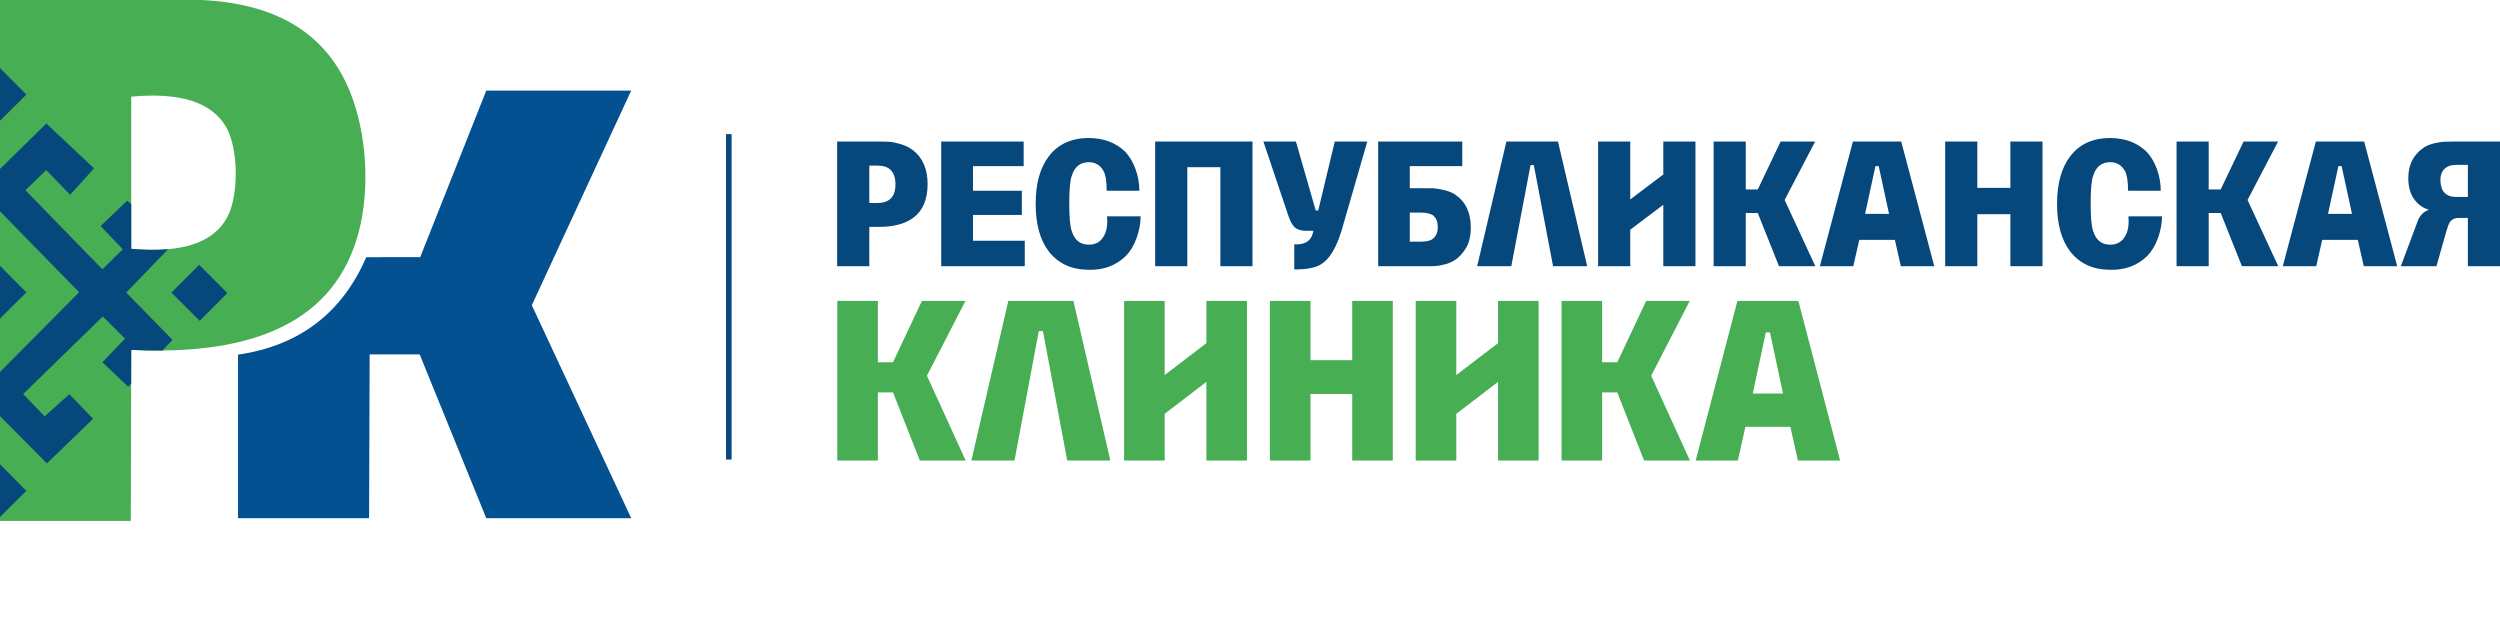
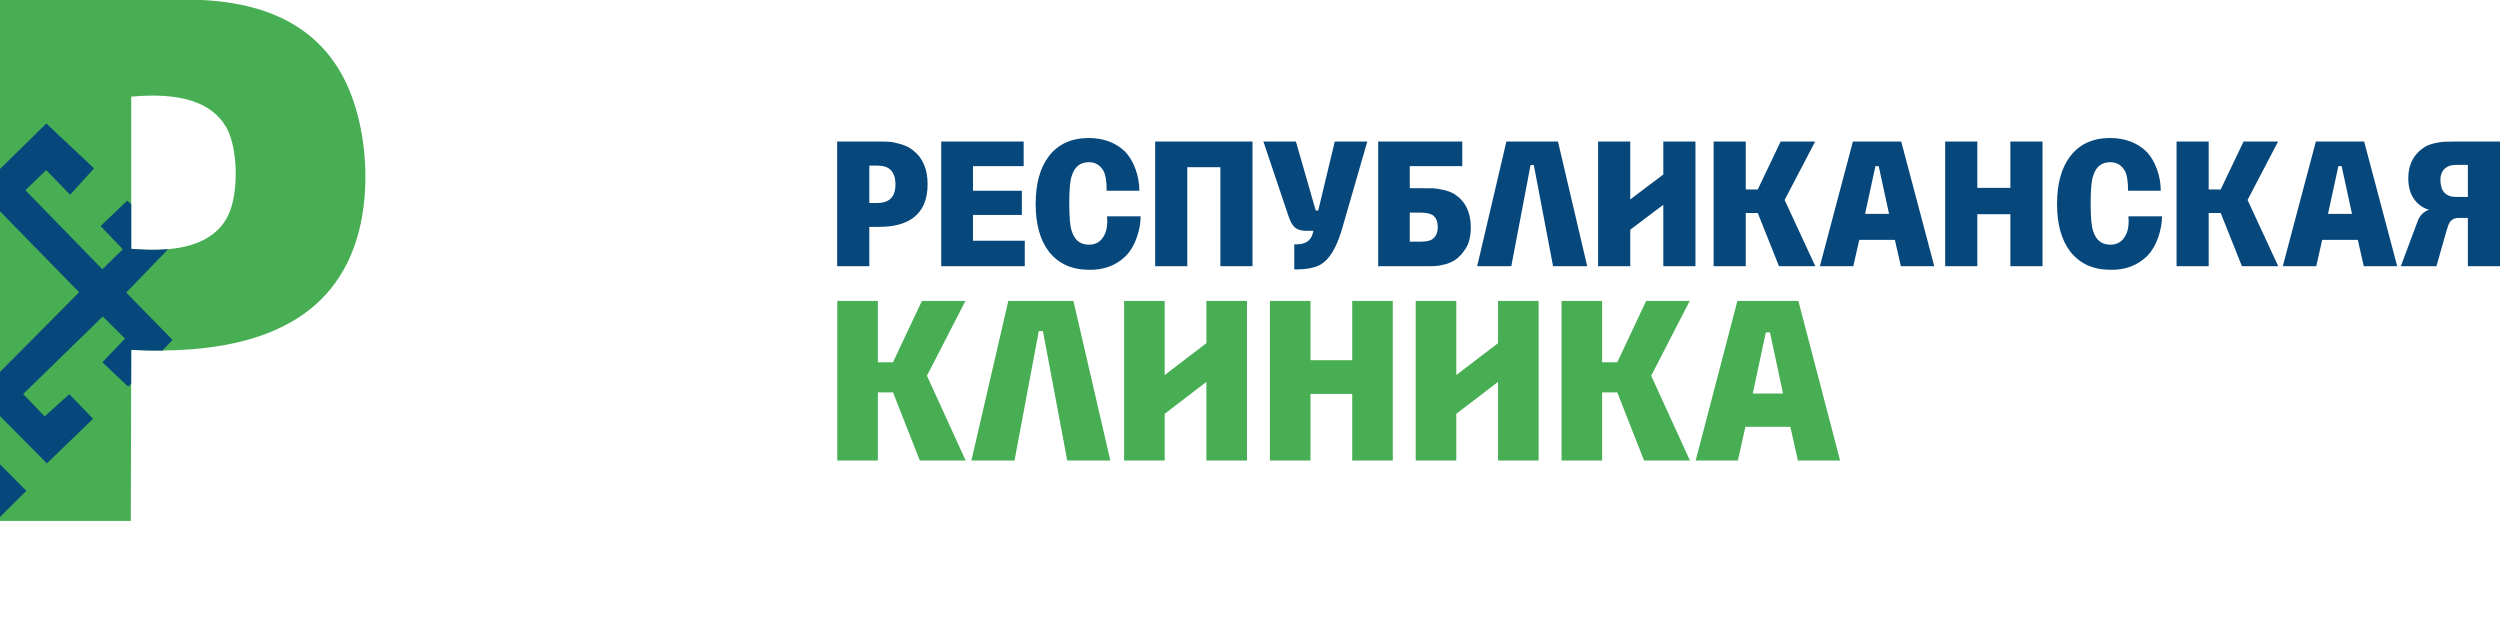
<svg xmlns="http://www.w3.org/2000/svg" viewBox="0 0 156.748 40.12" fill="none">
-   <path fill-rule="evenodd" clip-rule="evenodd" d="M14.924 32.491H23.142L23.177 22.219L26.313 22.22L30.489 32.491H39.577L33.344 19.137L39.577 5.679H30.489L26.347 16.122L22.968 16.125C21.481 19.538 18.872 21.657 14.924 22.237V32.491Z" fill="#035191" />
-   <path d="M45.87 8.409H45.521V28.813H45.87V8.409Z" fill="#06477C" />
  <path d="M52.489 8.875H55.12C55.4 8.875 55.623 8.88 55.786 8.892C55.949 8.903 56.178 8.951 56.474 9.037C56.771 9.122 57.029 9.251 57.249 9.422C57.856 9.899 58.16 10.606 58.16 11.544C58.16 12.512 57.856 13.219 57.249 13.666C56.74 14.038 56.03 14.224 55.12 14.224H54.505V16.692H52.489V8.875ZM54.505 10.382V12.728H55.017C55.366 12.728 55.64 12.638 55.837 12.46C56.042 12.266 56.144 11.964 56.144 11.555C56.144 11.153 56.042 10.852 55.837 10.65C55.655 10.472 55.381 10.382 55.017 10.382H54.505ZM59.014 8.875H64.183V10.416H61.006V11.957H64.07V13.476H61.006V15.095H64.252V16.692H59.014V8.875ZM69.41 13.565H71.517C71.517 13.989 71.435 14.434 71.272 14.9C71.109 15.365 70.883 15.746 70.594 16.044C69.972 16.655 69.182 16.945 68.226 16.915C67.171 16.9 66.351 16.521 65.766 15.776C65.212 15.054 64.935 14.056 64.935 12.783C64.935 11.51 65.212 10.513 65.766 9.791C66.336 9.046 67.156 8.666 68.226 8.652C69.19 8.652 69.968 8.942 70.56 9.523C70.833 9.82 71.048 10.187 71.203 10.623C71.359 11.058 71.437 11.503 71.437 11.957H69.387C69.387 11.369 69.319 10.952 69.182 10.706C68.977 10.349 68.674 10.17 68.271 10.17C67.732 10.17 67.376 10.453 67.201 11.019C67.095 11.294 67.042 11.871 67.042 12.75C67.042 13.636 67.095 14.217 67.201 14.492C67.376 15.058 67.732 15.341 68.271 15.341C68.697 15.341 69.008 15.162 69.205 14.805C69.387 14.507 69.456 14.094 69.41 13.565ZM72.428 8.875H78.531V16.692H76.516V10.483H74.443V16.692H72.428V8.875ZM79.214 8.875H81.253L82.494 13.197H82.653L83.689 8.875H85.728L84.111 14.47C83.777 15.564 83.344 16.268 82.813 16.58C82.471 16.789 81.932 16.893 81.196 16.893H81.15V15.318C81.818 15.356 82.209 15.11 82.323 14.581L82.346 14.47H81.902C81.712 14.47 81.549 14.444 81.412 14.391C81.275 14.339 81.167 14.259 81.088 14.151C81.008 14.043 80.951 13.952 80.917 13.878C80.883 13.803 80.843 13.703 80.797 13.576C80.79 13.547 80.782 13.524 80.774 13.509L79.214 8.875ZM86.411 8.875H91.683V10.416H88.392V11.801H89.098C89.447 11.801 89.698 11.803 89.85 11.806C90.001 11.81 90.22 11.844 90.504 11.907C90.789 11.97 91.03 12.065 91.227 12.192C91.888 12.638 92.218 13.323 92.218 14.246C92.218 14.797 92.114 15.238 91.905 15.57C91.696 15.901 91.47 16.145 91.227 16.301C91.129 16.361 91.028 16.415 90.926 16.463C90.823 16.511 90.711 16.549 90.59 16.575C90.468 16.601 90.37 16.623 90.294 16.642C90.218 16.66 90.106 16.673 89.958 16.681C89.81 16.688 89.715 16.692 89.673 16.692C89.631 16.692 89.527 16.692 89.36 16.692C89.193 16.692 89.106 16.692 89.098 16.692H86.411V8.875ZM88.392 13.331V15.151H89.075C89.432 15.151 89.683 15.095 89.827 14.983C90.039 14.82 90.146 14.574 90.146 14.246C90.146 13.889 90.039 13.636 89.827 13.487C89.66 13.383 89.409 13.331 89.075 13.331H88.392ZM94.45 8.875H97.684L99.517 16.692H97.376L96.169 10.349H95.964L94.757 16.692H92.617L94.45 8.875ZM100.2 8.875H102.216V12.504L104.288 10.941V8.875H106.304V16.692H104.288V12.839L102.216 14.403V16.692H100.2V8.875ZM107.443 8.875H109.458V11.879H110.21L111.644 8.875H113.808L111.895 12.538L113.819 16.692H111.542L110.21 13.353H109.458V16.692H107.443V8.875ZM116.176 8.875H119.205L121.278 16.692H119.183L118.807 15.039H116.575L116.199 16.692H114.104L116.176 8.875ZM117.588 10.416L116.939 13.409H118.442L117.793 10.416H117.588ZM121.961 8.875H123.976V11.778H126.049V8.875H128.064V16.692H126.049V13.431H123.976V16.692H121.961V8.875ZM133.45 13.565H135.557C135.557 13.989 135.475 14.434 135.312 14.9C135.149 15.365 134.923 15.746 134.635 16.044C134.012 16.655 133.223 16.945 132.266 16.915C131.211 16.9 130.391 16.521 129.807 15.776C129.252 15.054 128.975 14.056 128.975 12.783C128.975 11.51 129.252 10.513 129.807 9.791C130.376 9.046 131.196 8.666 132.266 8.652C133.23 8.652 134.008 8.942 134.601 9.523C134.874 9.82 135.088 10.187 135.244 10.623C135.399 11.058 135.477 11.503 135.477 11.957H133.428C133.428 11.369 133.359 10.952 133.223 10.706C133.018 10.349 132.714 10.17 132.312 10.17C131.773 10.17 131.416 10.453 131.241 11.019C131.135 11.294 131.082 11.871 131.082 12.75C131.082 13.636 131.135 14.217 131.241 14.492C131.416 15.058 131.773 15.341 132.312 15.341C132.737 15.341 133.048 15.162 133.245 14.805C133.428 14.507 133.496 14.094 133.45 13.565ZM136.468 8.875H138.483V11.879H139.235L140.67 8.875H142.833L140.92 12.538L142.845 16.692H140.567L139.235 13.353H138.483V16.692H136.468V8.875ZM145.202 8.875H148.231L150.303 16.692H148.208L147.832 15.039H145.6L145.225 16.692H143.129L145.202 8.875ZM146.614 10.416L145.965 13.409H147.468L146.819 10.416H146.614ZM156.748 8.875V16.692H154.733V13.666H154.129C153.886 13.666 153.7 13.77 153.571 13.978C153.533 14.038 153.465 14.235 153.366 14.57L152.763 16.692H150.531L151.59 13.855C151.726 13.498 151.962 13.264 152.296 13.152C152.038 13.085 151.802 12.951 151.59 12.75C151.21 12.393 151.013 11.894 150.998 11.254C150.975 10.353 151.32 9.672 152.034 9.21C152.216 9.106 152.429 9.028 152.672 8.975C152.914 8.923 153.11 8.894 153.258 8.886C153.406 8.879 153.643 8.875 153.97 8.875H156.748ZM154.733 10.338H153.992C153.666 10.338 153.416 10.431 153.241 10.617C153.074 10.803 152.998 11.049 153.013 11.354C153.028 11.682 153.112 11.924 153.264 12.08C153.438 12.259 153.677 12.348 153.981 12.348H154.733V10.338Z" fill="#06477C" />
  <path d="M52.496 18.87H55.041V22.715H55.99L57.801 18.87H60.532L58.117 23.558L60.547 28.875H57.672L55.99 24.601H55.041V28.875H52.496V18.87ZM63.22 18.87H67.303L69.617 28.875H66.915L65.391 20.756H65.132L63.609 28.875H60.906L63.22 18.87ZM70.48 18.87H73.024V23.515L75.64 21.514V18.87H78.185V28.875H75.64V23.944L73.024 25.945V28.875H70.48V18.87ZM79.622 18.87H82.167V22.586H84.783V18.87H87.327V28.875H84.783V24.701H82.167V28.875H79.622V18.87ZM88.765 18.87H91.309V23.515L93.926 21.514V18.87H96.47V28.875H93.926V23.944L91.309 25.945V28.875H88.765V18.87ZM97.908 18.87H100.452V22.715H101.401L103.212 18.87H105.943L103.528 23.558L105.958 28.875H103.082L101.401 24.601H100.452V28.875H97.908V18.87ZM108.933 18.87H112.757L115.373 28.875H112.728L112.254 26.759H109.436L108.962 28.875H106.317L108.933 18.87ZM110.716 20.842L109.896 24.673H111.794L110.975 20.842H110.716Z" fill="#47AE53" />
  <path fill-rule="evenodd" clip-rule="evenodd" d="M0 0H12.633C17.275 0.219 20.485 2.055 21.976 5.831C22.997 8.418 23.203 11.831 22.494 14.539C21.036 20.102 16.019 22.322 8.228 21.936L8.202 32.661H0V0ZM8.228 6.061C11.179 5.785 13.248 6.346 14.185 7.979C14.948 9.309 14.977 12.202 14.276 13.563C13.365 15.335 11.197 15.865 8.228 15.602V6.061Z" fill="#47AE53" />
-   <path fill-rule="evenodd" clip-rule="evenodd" d="M0 16.669L1.651 18.331L0 19.972V16.669Z" fill="#06477C" />
  <path fill-rule="evenodd" clip-rule="evenodd" d="M0 29.111L1.651 30.774L0 32.414V29.111Z" fill="#06477C" />
-   <path fill-rule="evenodd" clip-rule="evenodd" d="M0 4.268L1.651 5.93L0 7.571V4.268Z" fill="#06477C" />
-   <path d="M12.49 16.605L10.749 18.345L12.517 20.113L14.257 18.373L12.49 16.605Z" fill="#06477C" />
  <path fill-rule="evenodd" clip-rule="evenodd" d="M2.905 7.743L5.896 10.556L4.398 12.21L2.894 10.664L1.594 11.927L6.417 16.884L7.698 15.631L6.311 14.174L7.977 12.58L8.228 12.808V15.602C9.065 15.676 9.839 15.687 10.538 15.625L7.915 18.344L10.815 21.31L10.185 21.977C9.554 21.983 8.902 21.97 8.228 21.936L8.223 24.052L8.041 24.245L6.417 22.716L7.841 21.229L6.444 19.842L1.451 24.708L2.799 26.104L4.349 24.714L5.835 26.259L2.942 29.053L0 26.088V23.321L4.962 18.324L0 13.249V10.595L2.905 7.743Z" fill="#06477C" />
</svg>